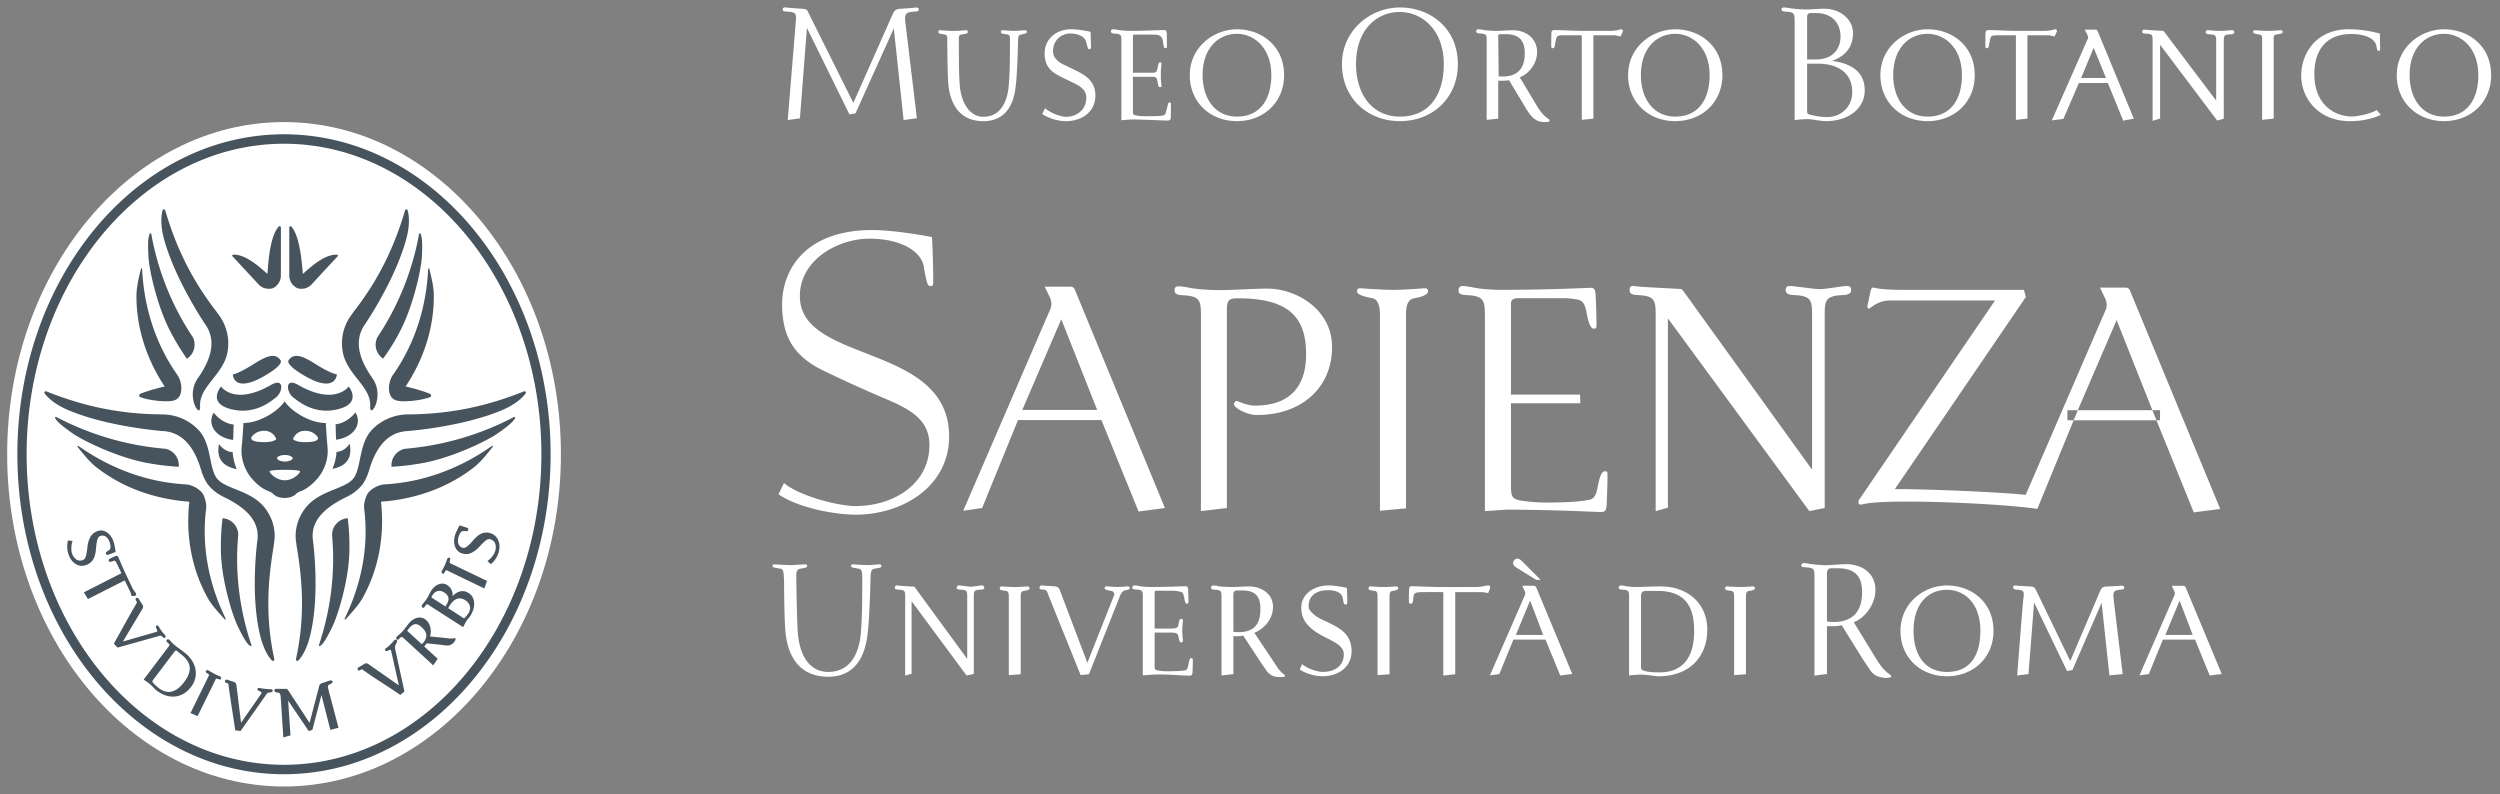
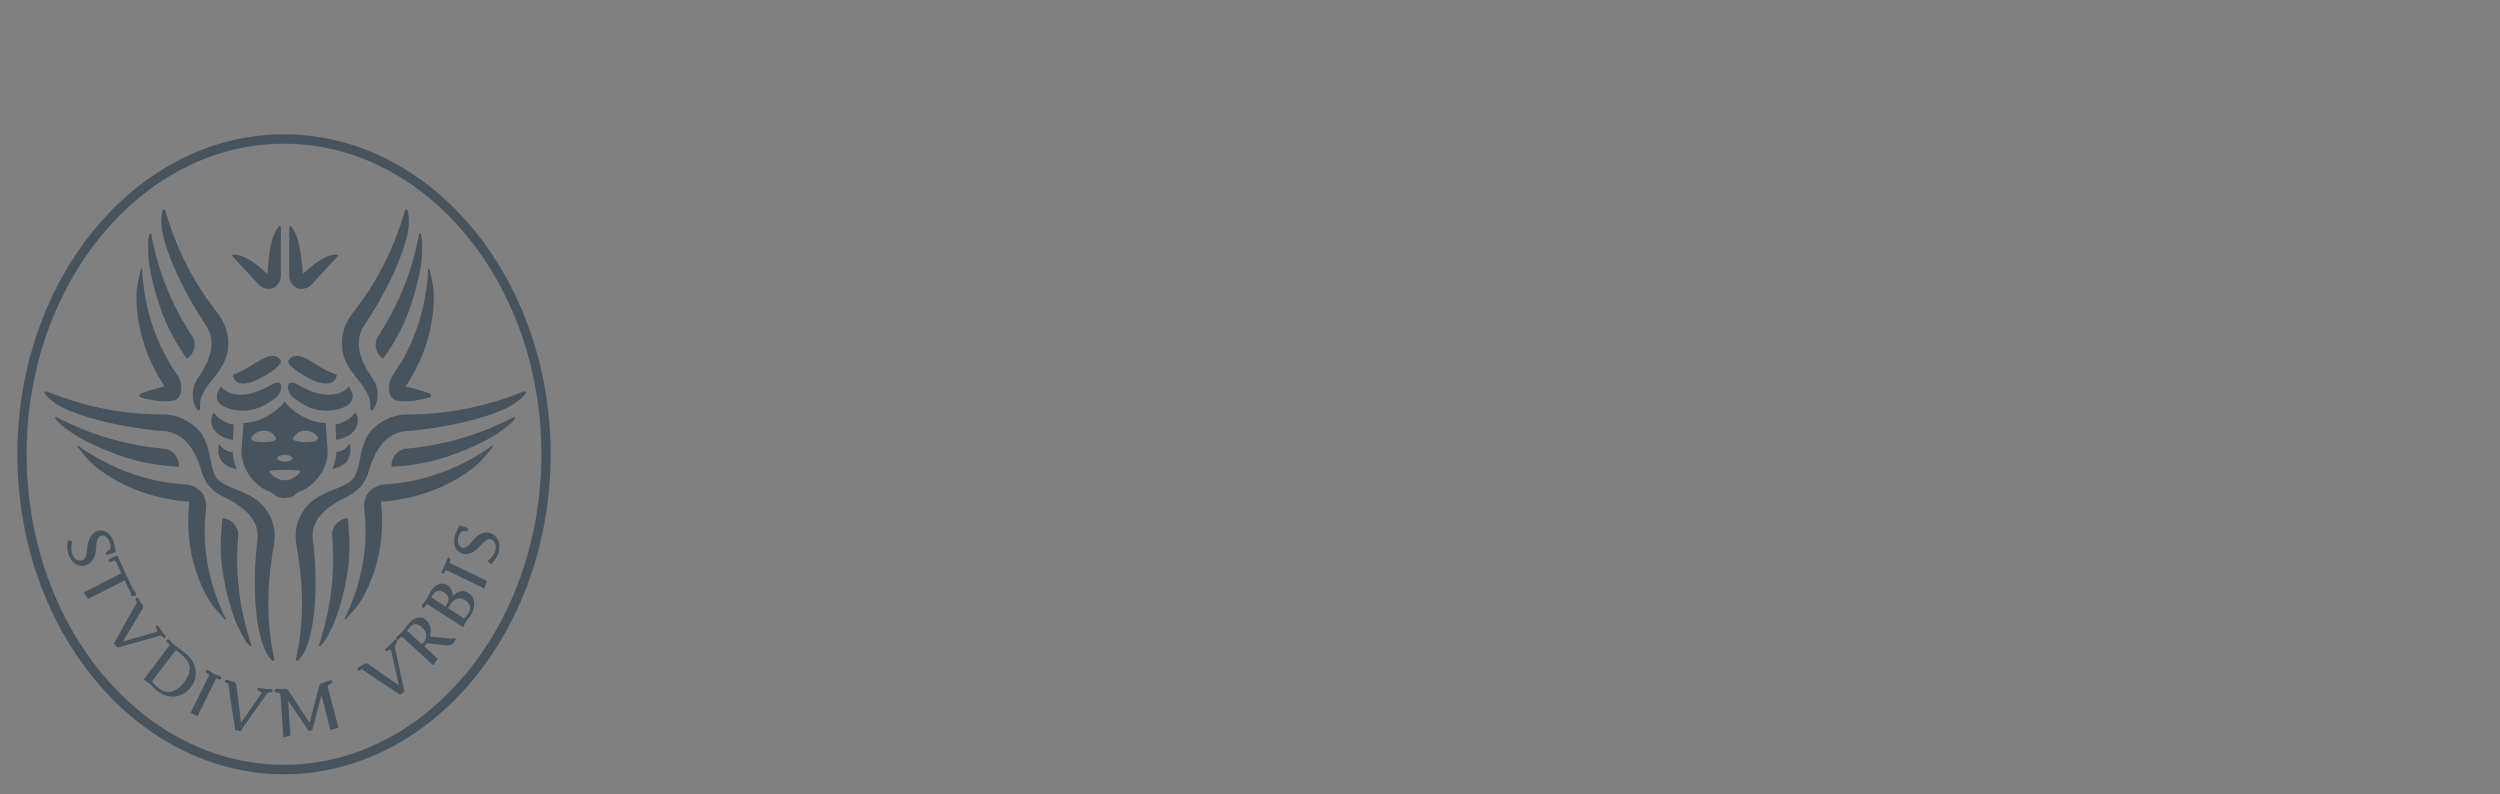
<svg xmlns="http://www.w3.org/2000/svg" width="255" height="81" viewBox="0 0 255 81" fill="none">
  <rect x="0" y="0" width="255" height="81" fill="#808080" stroke="none" />
-   <path fill-rule="evenodd" clip-rule="evenodd" d="M57.213 46.336c0 18.687-12.674 33.885-28.244 33.885C13.394 80.221.73 65.023.73 46.336c0-18.686 12.664-33.884 28.239-33.884 15.57 0 28.244 15.198 28.244 33.884z" fill="#fff" />
  <path fill-rule="evenodd" clip-rule="evenodd" d="M50.845 56.397a2.56 2.56 0 01-.776 1.15l-.35-.324c.39-.259.69-.705.771-.954.188-.583.046-1.095-.461-1.257-.244-.091-.477.096-.7.31-.35.319-.634.724-1.05.963-.32.198-.684.314-1.186.152-.695-.233-.923-1.065-.675-1.866.086-.264.239-.573.446-.979.33.091.563.173.746.233.101.036.198.077.152.229-.035.1-.091.152-.456.111-.152-.03-.376.096-.528.573-.152.502-.06.979.41 1.136.336.117.838-.492 1.035-.715.224-.254.487-.537.802-.695a1.295 1.295 0 011.019-.07c.827.278 1.065 1.166.801 2.003m-4.99.927c-.03.107.092.143.178.178l3.64 1.75-.273.77-3.702-1.79c-.238-.111-.188-.096-.324.107-.061.096-.112.223-.229.167-.116-.056-.142-.157-.07-.29.096-.166.243-.45.309-.597.06-.148.157-.396.223-.578.056-.148.152-.193.258-.137.087.04.066.162-.01.42m1.613 3.905c.456.294.629.786.34 1.273a3 3 0 01-.421.532c-.046.051-.046.051-.092.02l-1.587-1.024.132-.218c.512-.837 1.085-.933 1.628-.583zm-2.165-.801c.375.248.634.583.273 1.192l-.142.238-1.313-.847c-.096-.066-.137-.086-.081-.182l.06-.102c.285-.467.741-.598 1.203-.3m2.52.077c-.639-.416-1.222-.162-1.658.304.035-.477-.147-.872-.578-1.146-.482-.31-1.207-.066-1.618.614-.132.218-.238.451-.375.684a3.76 3.76 0 01-.345.492c-.066.081-.142.157-.193.244-.066.106-.04.223.056.284.086.05.127.035.258-.168.163-.233.198-.203.396-.08l.152.106 3.322 2.134s.279-.547.344-.654c.142-.223.284-.314.426-.562.503-.812.503-1.8-.187-2.252m-7.47 5.254c-.08.167-.06.4-.025.537l.923 4.23-.421.364c-1.511-1.054-2.526-1.633-3.763-2.525-.091-.066-.142-.127-.248-.056-.203.127-.264.107-.32.025-.06-.1-.04-.212.087-.273.172-.097.456-.264.603-.355.188-.107.325-.016.471.091l3.028 2.114-.801-3.554c-.04-.228-.472.193-.589.005-.066-.107-.015-.188.107-.264.223-.147.603-.542.811-.79.102-.112.224-.082.29.02.03.055-.036.212-.153.43m-6.668 4.012c-.264.121-.279.203-.188.563l1.03 3.9-.832.217-.908-3.555-.923 3.545-.375.132-2.1-3.109.239 3.545-.73.213-.264-4.052c-.025-.416-.091-.507-.335-.527-.203-.02-.289-.076-.304-.183-.03-.172.117-.198.193-.202.198 0 .72.02.892.01.147-.006.223.015.345.187l2.15 3.281.979-3.747a.428.428 0 01.3-.315c.177-.04.613-.208.79-.258.071-.02.249-.026.274.126.02.117-.06.148-.233.229m-6.238.872a.381.381 0 00-.278.187l-2.632 3.738-.543-.076c-.274-1.871-.477-3.028-.68-4.58-.01-.106 0-.187-.126-.222-.233-.066-.259-.132-.233-.229.025-.111.126-.172.253-.121.188.076.502.167.664.218.198.08.229.243.254.416l.461 3.747 2.085-2.997c.126-.188-.462-.223-.406-.451.03-.112.112-.132.259-.087.177.056.897.117 1.09.117.147 0 .213.056.198.188-.02.091-.107.121-.365.152m-5.33-1.42c-.097-.035-.127.091-.173.183l-1.79 3.64-.725-.309 1.816-3.702c.121-.238.101-.192-.087-.34-.09-.065-.218-.126-.157-.243.056-.117.157-.132.29-.05.151.09.425.253.562.324.142.076.38.183.558.254.132.055.172.157.122.273-.046.087-.163.056-.416-.03m-3.352.375c-.725.959-1.633 1.344-2.607.563-.258-.208-.44-.375-.568-.553-.076-.1-.066-.121.036-.268l2.18-2.88c.102-.132.158-.132.27-.036l.47.38c1.223.979.858 1.942.219 2.794m.735.451c.827-1.1.533-2.51-.593-3.417-.279-.218-.467-.355-.624-.477a4.003 4.003 0 01-.406-.304 3.448 3.448 0 01-.39-.36c-.066-.071-.137-.163-.213-.229-.086-.07-.198-.07-.274.026-.086.111.015.188.132.289.213.188.172.228.03.42l-2.51 3.322c.375.26.609.406.918.72.137.142.254.274.345.345 1.293 1.03 2.693.852 3.585-.335m-2.966-5.131c-.071-.076-.188-.087-.32-.046l-4.224 1.187-.38-.401c.917-1.638 1.496-2.713 2.276-4.047.061-.096.117-.157.041-.268-.137-.198-.122-.264-.046-.33.092-.066.203-.04.28.076.09.183.283.456.38.604.111.182.035.334-.056.486l-1.947 3.256 3.443-.989c.218-.066-.223-.477-.04-.619.085-.07.172-.025.258.097a5.2 5.2 0 00.304.472c.091.126.183.222.31.37.1.111.096.223.01.294-.061.04-.112.025-.29-.142m-2.865-4.133c-.04.01-.086 0-.248.02l-.086-.33-.609-1.272-3.757 1.901-.416-.684 3.828-1.948c-.167-.37-.486-1.024-.486-1.024-.188-.38-.234-.243-.502-.167-.117.035-.249.05-.29-.036-.066-.142-.005-.192.112-.258.147-.077.34-.163.522-.249.218-.106.294 0 .36.172.087.193.163.365.284.645.35.826.756 1.643 1.141 2.454.076.142.183.284.28.416.02.04.05.07.065.101.015.04.061.168-.066.233-.06.036-.07.031-.132.026m-6.683-4.24a2.59 2.59 0 01-.056-1.41l.477.041c-.173.441-.147.99-.076 1.238.203.578.613.897 1.11.72.249-.091.33-.37.38-.68.097-.477.092-.979.28-1.43.136-.35.36-.68.856-.852.69-.248 1.36.284 1.623 1.07.086.269.147.609.213 1.055-.31.132-.542.218-.735.279-.086.04-.193.066-.243-.086-.031-.102-.02-.183.299-.365.136-.076.238-.325.08-.792-.167-.502-.511-.821-.988-.654-.33.117-.375.908-.406 1.217-.03.34-.076.73-.233 1.05a1.343 1.343 0 01-.781.69c-.821.294-1.526-.27-1.8-1.09m36.025 7.434c.37.334.775.857.152 1.587-.066.066-.097.106-.142.142l-1.42-1.303c-.051-.046-.076-.087.005-.178l.152-.182c.477-.548.847-.442 1.252-.066m3.449 1.15c-.05-.045-.107-.04-.152-.03a1.45 1.45 0 01-.467.026c-.68-.087-1.298-.127-1.978-.208.127-.416.153-1.167-.385-1.659-.553-.501-1.278-.243-1.73.28-.192.228-.37.481-.562.714-.117.137-.365.39-.467.482-.08.061-.172.122-.233.203-.081.086-.106.182-.01.269.096.101.178.035.294-.102.198-.197.233-.167.41-.004l3.013 2.768.451-.67-1.369-1.257.056-.076c.086-.102.132-.142.188-.248l1.516.162c.502.066.882.187 1.268-.264.106-.117.202-.334.157-.385M30.19 67.218c-.025.142.117.274.248.142.411-.421.893-1.253 1.217-2.607 1.015-4.234.264-9.645.264-9.66-.31-2.292 1.78-3.605 3.504-4.442a4.56 4.56 0 001.446-1.11c.319-.37.593-.949.775-1.568.538-1.81 1.572-3.889 3.93-4.006.016 0 5.563-.41 9.64-2.135 1.304-.552 2.044-1.222 2.394-1.688.106-.153-.05-.274-.183-.218-3.823 1.536-7.52 2.292-11.546 2.337l-.39.01c-1.4.041-2.653.63-3.546 1.562-1.404 1.466-1.05 4.032-1.967 5.051-.933 1.01-3.26 1.141-4.66 2.739-.847.958-1.324 2.327-1.11 3.686l.055.431c.674 3.88.796 7.526-.071 11.476m2.343-1.415c-.03.076.06.137.137.076.37-.263.725-.933 1.222-1.942.573-1.151 1.688-4.772 1.744-7.693.03-1.136-.03-2.261-.167-3.382h-.03a1.702 1.702 0 00-1.567 1.663c.01.107.015.228.02.335.304 3.636-.168 7.348-1.36 10.943m2.653-2.779c-.081.178 0 .228.137.071.603-.68 1.257-1.354 1.704-2.17 1.354-2.465 1.947-5.147 1.947-7.78 0-.567-.036-1.135-.081-1.698-.03-.127-.03-.218-.005-.253.02-.041.101-.03.233-.041a17.722 17.722 0 001.719-.223c2.642-.467 5.249-1.506 7.485-3.25.735-.574 1.303-1.32 1.876-2.024.132-.163.066-.243-.091-.122-3.311 2.318-7.029 3.656-10.842 3.87-.42.015-.974.217-1.405.562-.263.208-.471.477-.532.766-.167.396-.228.832-.183 1.166.467 3.717-.213 7.536-1.962 11.126zm8.184-15.842c2.921-.578 6.38-2.246 7.435-3.002.922-.659 1.531-1.125 1.734-1.531.035-.076-.03-.157-.107-.117a29.135 29.135 0 01-10.765 3.21 3.803 3.803 0 01-.345.03 1.718 1.718 0 00-1.385 1.841 25.392 25.392 0 003.434-.43m-14.321-.776c.451 0 .806.182.806.334 0 .147-.355.335-.806.335-.436 0-.791-.188-.791-.335 0-.152.355-.334.79-.334zm-2.1-1.309c-1.389 0-1.303-.34-1.333-.446 0 0 .36-.71 1.334-.71.968 0 1.232.852 1.232.852s-.218.304-1.232.304zm2.1 3.89c-.852 0-1.547-.705-1.547-.913 0-.203 3.104-.203 3.104 0 0 .208-.695.913-1.557.913zm2.069-3.89c-1.02 0-1.232-.304-1.232-.304s.258-.852 1.232-.852c.968 0 1.328.71 1.328.71-.03.106.056.446-1.328.446zm2.287.482a68.72 68.72 0 01-.172-2.434c-1.78 0-3.672-1.36-4.2-2.211-.527.852-2.423 2.21-4.203 2.21-.026.624-.112 1.79-.178 2.435-.116 1.181.305 2.409 1.085 3.291.406.456.913.903 1.476 1.156l.152.06.27.118c.146.08.238.198.384.304.416.299.994.284 1.015.284.015 0 .593.015 1.014-.284.137-.106.228-.223.385-.304l.264-.117.157-.06c.563-.254 1.065-.7 1.47-1.157.787-.883 1.208-2.11 1.081-3.291m-7.769-8.296c-1.45.882-1.881.902-1.881.902s-.005 1.522 2.165.685c.766-.3 3.083-1.593 2.688-2.145-.66-.913-1.795-.178-2.972.558m2.034 1.967c-3.788 2.176-5.117.172-5.117.172s-1.445 1.654.938 2.292c2.52.685 4.224-.856 4.625-1.15.755-.558.918-2.09-.447-1.314m4.757-1.967c1.456.882 1.937.902 1.937.902s-.045 1.522-2.22.685c-.761-.3-3.084-1.593-2.693-2.145.659-.913 1.8-.178 2.976.558zm-2.033 1.967c3.788 2.176 5.177.172 5.177.172s1.385 1.654-.999 2.292c-2.515.685-4.224-.856-4.63-1.15-.75-.558-.907-2.09.452-1.314m5.862 2.82c-.157.203-.883 1.075-2.023 1.207.015.461.025 1.08.055 1.572 1.866-.254 2.668-1.664 1.968-2.78zm-1.937 4.143a4.986 4.986 0 01-.416 1.607c1.278-.233 2.094-.978 1.76-2.576-.122.254-.655.842-1.344.842v.127zm-10.543-1.339c.035-.497.04-1.096.056-1.572-1.141-.122-1.871-.994-2.024-1.212-.7 1.126.102 2.53 1.968 2.784zm-.035 1.242c-.685 0-1.278-.588-1.395-.841-.345 1.592.532 2.342 1.805 2.576a5.556 5.556 0 01-.41-1.608v-.127zm5.228-32.419c-15 0-27.196 14.64-27.196 32.637 0 18.003 12.196 32.638 27.196 32.638 15 0 27.196-14.635 27.196-32.638 0-17.997-12.196-32.637-27.196-32.637zm0 64.311C14.49 78.01 2.716 63.8 2.716 46.336c0-17.465 11.775-31.674 26.253-31.674 14.477 0 26.252 14.209 26.252 31.674 0 17.464-11.774 31.673-26.252 31.673zm8.793-36.572c-.081 1.39 1.557-.99.223-2.865-1.085-1.552-2.079-3.631-.74-5.513.01-.01 3.073-4.508 4.204-8.706.36-1.35.294-2.323.137-2.876-.046-.182-.239-.132-.274 0-1.136 3.88-2.79 7.176-5.213 10.29l-.218.304a4.857 4.857 0 00-.944 3.686c.345 2.43 2.937 3.631 2.825 5.68m.745-7.054a1.693 1.693 0 00.573 2.196 21.452 21.452 0 001.77-2.876c1.334-2.606 2.13-6.293 2.186-7.576.05-1.11.056-1.876-.137-2.277-.036-.086-.137-.076-.152.005a27.953 27.953 0 01-4.057 10.249l-.183.28zm1.583 3.844c-.487.659-.7 2.22.248 2.586.65.264 2.652.04 3.524-.304.163-.066.127-.284 0-.335-.77-.33-1.967-.634-2.49-.75 1.755-2.637 2.88-5.802 2.88-9.215 0-.917-.227-1.82-.435-2.697-.04-.203-.137-.203-.147 0-.203 3.975-1.42 7.647-3.58 10.715M20.92 33.059c1.344 1.882.345 3.96-.735 5.513-1.324 1.876.304 4.254.223 2.865-.112-2.049 2.475-3.25 2.824-5.68a4.902 4.902 0 00-.948-3.686l-.218-.305c-2.414-3.113-4.077-6.41-5.203-10.289-.04-.132-.228-.182-.284 0-.147.553-.218 1.527.142 2.875 1.136 4.2 4.194 8.697 4.2 8.707m-3.601.644a24.998 24.998 0 001.744 2.89 1.71 1.71 0 00.598-2.21c-.06-.091-.121-.193-.187-.28a27.85 27.85 0 01-4.047-10.248c-.015-.08-.122-.09-.157-.005-.193.4-.188 1.167-.132 2.277.05 1.283.852 4.97 2.18 7.576m-.522 5.72c-.522.117-1.714.421-2.495.751-.126.05-.152.269.01.335.873.345 2.876.568 3.525.304.943-.365.735-1.927.243-2.586-2.155-3.068-3.377-6.74-3.58-10.715-.005-.203-.096-.203-.147 0-.203.877-.436 1.78-.436 2.697 0 3.413 1.13 6.578 2.88 9.214m11.116 16.32l.05-.432c.219-1.359-.258-2.728-1.1-3.686-1.4-1.598-3.737-1.73-4.665-2.739-.923-1.02-.558-3.585-1.973-5.05a5.086 5.086 0 00-3.544-1.562l-.39-.01c-4.027-.046-7.719-.802-11.542-2.339-.137-.055-.295.066-.188.219.355.466 1.095 1.136 2.398 1.688 4.078 1.724 9.62 2.135 9.636 2.135 2.363.117 3.392 2.196 3.93 4.006.187.62.461 1.197.78 1.567.31.376.832.812 1.44 1.11 1.73.838 3.809 2.151 3.51 4.443 0 .015-.75 5.426.264 9.66.319 1.354.8 2.186 1.212 2.607.131.132.283 0 .248-.142-.862-3.95-.735-7.596-.066-11.476zm-3.636-.883a7.36 7.36 0 01.025-.335 1.71 1.71 0 00-1.567-1.663H22.7a23.523 23.523 0 00-.167 3.382c.05 2.921 1.176 6.542 1.744 7.693.497 1.01.862 1.679 1.227 1.942.076.061.163 0 .142-.076-1.202-3.595-1.673-7.307-1.369-10.943m-3.255-2.962c.05-.334-.016-.77-.173-1.166-.07-.289-.274-.558-.543-.766-.425-.345-.973-.547-1.4-.562-3.818-.214-7.53-1.552-10.841-3.87-.167-.121-.223-.04-.096.122.583.705 1.15 1.45 1.886 2.023 2.236 1.745 4.833 2.784 7.48 3.25.568.102 1.146.178 1.714.224.132.01.218 0 .238.04.026.036.026.127-.01.254a21.02 21.02 0 00-.076 1.699c0 2.632.593 5.314 1.947 7.779.446.816 1.096 1.49 1.704 2.17.137.157.218.107.132-.07-1.744-3.591-2.424-7.41-1.962-11.127m-2.79-4.285a1.714 1.714 0 00-1.379-1.84 3.798 3.798 0 01-.345-.031 29.078 29.078 0 01-10.766-3.21c-.08-.04-.152.04-.116.117.213.406.816.872 1.744 1.531 1.06.756 4.508 2.424 7.444 3.002a24.99 24.99 0 003.418.431m10.173-24.478c-.877 1-1.035 3.626-1.13 4.803-.878-.781-2.161-1.927-3.358-1.963-.147 0-.335.02-.162.213.583.629 1.952 2.095 2.601 2.8.304.324.64.445.948.46.173.011.28 0 .37-.01a.668.668 0 00.264-.1 1.417 1.417 0 00.71-1.258c0-.99.005-3.717.005-4.782.005-.27-.152-.274-.248-.163m1.1.163c0 1.065.005 3.793 0 4.782 0 .436.168.76.376.984.126.131.233.212.34.273a.638.638 0 00.263.102c.086.01.198.02.34.02a1.45 1.45 0 00.984-.471c.638-.706 2.008-2.171 2.59-2.8.178-.193-.004-.213-.151-.213-1.202.036-2.485 1.182-3.352 1.963-.112-1.177-.29-3.803-1.162-4.803-.106-.111-.228-.106-.228.163z" fill="#48545D" />
-   <path fill-rule="evenodd" clip-rule="evenodd" d="M210.877 41.843h9.447v1.025h-9.447v-1.025zm-21.02 9.635c-.202 0-.288-.076-.288-.233 0-.167 0-.249.121-.36l13.804-20.238h-10.685c-1.324 0-2.049.836-2.171.836-.081 0-.202-.117-.162-.279l.325-1.511c.04-.203.121-.365.279-.365.121 0 .486.238 3.133.238h12.227l.203.72-13.368 19.605c2.419-.026 10.016.248 13.347.583l8.104-18.742c.243-.518.198-.918-.086-1.471l-.436-.923h2.647c.162 0 .319.081.4.284l9.209 22.287-2.693.355-4.198-10.355-3.672-9.26-3.986 9.25-4.102 10.01c-3.555-.558-15.964-1.115-17.952-.43m-1.034-21.913c0 .198-.046.487-.776.528-1.846.07-1.927.512-1.927 2.104v19.62l-1.567.314-14.392-19.614h-.035v19.265l-1.247.35V32.197c0-1.592-.076-2.033-1.932-2.104-.726-.041-.726-.33-.726-.528 0-.274.127-.436.366-.39 1.364.152 3.935.233 4.944.314.081.117.203.239.319.4l12.982 18.018v-15.71c0-1.592-.076-2.033-1.922-2.104-.725-.04-.771-.33-.771-.528 0-.274.163-.39.401-.39.568 0 2.409.314 3.093.314.644 0 2.257-.314 2.779-.314.239 0 .411.116.411.39M161.166 40.25l.025.882h-7.074v8.175c0 1.308.04 1.587 1.045 1.755.806.116 1.485.197 2.611.197 1.121 0 2.972-.045 3.824-.197.552-.122 1.12.075 1.364-1.395.279-1.521.563-1.597.76-1.597.244 0 .244.076.244.476 0 .837-.041 1.83-.081 2.875-.041.792-.198.832-.923.792-1.045-.036-2.855-.117-4.306-.153-1.242-.04-3.94-.08-4.979-.08l-2.216.151V32.198c0-1.592-.122-2.033-1.968-2.104-.72-.04-.72-.284-.72-.487 0-.28.162-.431.406-.431.238 0 .715.066 1.359.198.649.116 1.77.192 2.652.192 1.055 0 4.062-.04 5.309-.076 1.44-.04 2.292-.08 3.337-.116.72-.046.882-.046.918.755.051 1.035.086 2.07.086 2.906 0 .4 0 .487-.238.487-.208 0-.482-.087-.766-1.598-.238-1.48-.811-1.318-1.364-1.44-.365-.07-1.096-.07-1.288-.07h-4.224c-.599 0-.842.151-.842.552v9.285h7.049zm-15.508-10.522c0 .198-.324.517-1.364.684-.806.117-.882.989-.882 1.745v19.695l-2.657.244v-19.94c0-.79-.127-1.627-.802-1.744-1.328-.248-1.531-.486-1.531-.684 0-.239.076-.355.482-.32.968.081 2.49.157 3.255.157.766 0 2.049-.076 3.023-.157.395-.035.476.081.476.32m-9.787 5.664c0 4.108-3.047 6.937-7.672 6.937-1.004 0-2.333-.715-2.333-1.116 0-.08.127-.319.249-.319.162 0 1.004.477 1.886.477 3.895 0 5.223-2.313 5.223-5.224 0-3.66-1.602-5.72-6.947-5.72-.969 0-1.136.203-1.136 1.228v20.162l-2.647.314V32.213c0-1.582-.081-2.023-1.932-2.104-.715-.036-.756-.31-.756-.517 0-.274.152-.386.396-.386.248 0 .725.066 1.369.193.644.112 1.932.193 2.814.193 1.364 0 3.499-.152 4.868-.152 3.043 0 6.618 2.175 6.618 5.953m-17.049 16.425l-9.198-22.292c-.092-.198-.249-.284-.406-.284h-2.657l.446.923c.274.563.319.958.076 1.475l-8.834 20.457 1.927-.279 3.661-8.97h8.51l3.788 9.33 2.687-.36zm-6.911-10.005h-7.637l3.975-9.25 3.662 9.25zm-15.102 2.708c0 5.02-4.625 7.976-9.564 7.976-1.85 0-5.674-.603-7.84-2.079l.563-1.15c1.526 1.313 5.543 2.352 7.277 2.352 3.895 0 7.556-2.241 7.556-6.227 0-2.586-1.952-3.636-4.437-4.696a136.712 136.712 0 01-6.405-2.91c-3.078-1.486-4.128-3.545-4.184-6.572-.07-3.682 2.374-7.75 9.18-7.75 1.607 0 4.06.32 6.11.716.08 1.562.121 3.16.121 4.391 0 .518 0 .604-.284.604-.238 0-.355-.086-.68-1.998-.273-1.557-2.337-2.835-5.552-2.835-3.098 0-7.084 2.08-7.084 5.867 0 6.933 15.223 4.742 15.223 14.31zm72.277 15.755h-1.191c-.36 0-.512.142-.512.558v6.968c0 .492.01.527.344.629.416.121.928.152 1.562.152 2.531 0 3.514-1.77 3.514-4.189 0-2.114-.588-4.118-3.717-4.118zm.092 8.702c-.426 0-1.324-.203-2.044-.162l-.969.071V60.91c0-.603 0-.73-.684-.765-.32-.016-.37-.082-.37-.203 0-.142.071-.223.233-.223.172 0 .38.045.548.08.258.047.725.077 1.054.077.315 0 .639-.015.949-.03a36.2 36.2 0 011.536-.03c2.703 0 4.711 1.748 4.711 4.395 0 2.83-1.866 4.767-4.964 4.767m9.202-8.699c-.294.045-.294.365-.294.618v7.875l-1.203.091v-7.966c0-.269-.02-.573-.259-.618-.507-.076-.665-.096-.665-.259 0-.142.066-.218.269-.202.386.03.985.06 1.29.06.304 0 .817-.03 1.197-.06.208-.016.279.06.279.202 0 .142-.218.193-.614.259zm9.079-2.315h-.705c-.264 0-.406.208-.406.537v4.889c.254.03.365.05.685.05 2.515 0 2.901-1.78 2.901-3.037 0-1.48-.594-2.44-2.475-2.44zm5.38 11.11c-.061.061-.471.097-.745.051-.588-.096-.969-.223-1.385-.841l-.684-1.02-2.17-3.489c-.33.066-.411.097-1.081.097h-.426v4.873l-1.273.172V58.841c0-.766-.01-.923-.892-.974-.365-.015-.441-.03-.441-.187 0-.208.122-.243.269-.243.137 0 .385.05.694.096.325.05 1.035.116 1.466.116.715 0 1.45-.101 2.16-.101 1.603 0 2.962.943 2.962 2.612 0 1.617-1.223 2.976-2.211 3.3l1.972 3.226c.578.928.898 1.547 1.755 2.15.111.081.127.178.03.254v-.015zm5.751-8.914c-1.907 0-3.408 1.405-3.408 4.178 0 2.43 1.146 4.2 3.408 4.2 2.434 0 3.407-1.77 3.407-4.2 0-2.84-1.653-4.178-3.407-4.178zm0 8.818c-2.723 0-4.742-1.937-4.742-4.624 0-2.84 2.389-4.635 4.742-4.635 2.464 0 4.746 1.668 4.746 4.635 0 2.687-2.023 4.624-4.746 4.624zm17.7-8.83c-.781.035-.76.34-.689 1.049.096.847.912 7.56.912 7.56l-1.353.131-.796-7.402-2.98 6.86-.552.096-3.356-6.986-.572 7.3-1.151.148c.7-9.152.618-7.64.654-8.006.066-.573 0-.715-.684-.75-.335-.016-.38-.137-.38-.249 0-.177.126-.193.258-.177.375.045 1.272.08 1.607.111.218.016.309.066.476.38l3.482 7.21 3.061-7.174c.122-.304.314-.4.532-.416.35-.03 1.232-.045 1.592-.096.147-.015.319.03.319.187 0 .117-.04.208-.38.224m6.027 1.112l-1.45 3.504h2.789l-1.339-3.504zm3.073 7.643l-1.496-3.662h-3.281l-1.435 3.514-.953.132 3.555-8.149c.081-.188.06-.304-.036-.507l-.218-.482h1.166c.102 0 .198.066.244.157l3.681 8.84-1.227.157zM89.178 58.011c-.37.066-.37.528-.38.811 0 .112-.08 4.112-.32 5.972-.177 1.319-.745 4.233-3.995 4.233-3.261 0-4.108-2.545-4.331-4.263-.127-.923-.173-3.726-.173-5.171 0-.461-.03-.77-.03-.77-.02-.35-.02-.761-.32-.812-.735-.126-.831-.142-.831-.253 0-.188.111-.208.32-.188.476.03 1.125.066 1.515.066.376 0 .903-.035 1.375-.066.213-.02.324 0 .324.188 0 .111-.147.162-.73.253-.34.066-.4.421-.38.811 0 0 .04 3.666.137 5.466.162 2.798 1.359 4.248 3.124 4.248 2.175 0 3.18-1.785 3.336-4.122.132-1.85.132-3.533.132-5.232v-.36c0-.35-.02-.76-.32-.81-.734-.127-.826-.143-.826-.254 0-.188.107-.208.32-.188.471.03.968.066 1.354.066.38 0 .634-.035 1.115-.066.203-.02.315 0 .315.188 0 .111-.142.162-.73.253m10.828 2.129c-.68.036-.68.163-.68.766v7.835l-.736.158-5.608-7.577v7.404l-.655.188v-8.008c0-.603 0-.73-.685-.765-.335-.016-.366-.081-.366-.188 0-.142.066-.254.239-.238.538.066 1.324.096 1.75.127l5.39 7.368v-6.303c0-.604 0-.73-.684-.766-.32-.016-.386-.056-.386-.188 0-.157.096-.238.233-.238.229 0 .965.127 1.239.127.248 0 .888-.127 1.096-.127.142 0 .239.08.239.238 0 .132-.067.172-.386.188m4.396.138c-.29.045-.29.365-.29.618v7.875l-1.213.091v-7.966c0-.269-.015-.573-.253-.618-.508-.076-.67-.096-.67-.259 0-.142.071-.218.269-.202.385.03.989.06 1.294.06.304 0 .817-.03 1.198-.06.203-.016.274.06.274.202 0 .142-.214.193-.609.259m10.4-.072c-.284.045-.446.289-.553.552l-3.177 8.012-.847.091-3.202-7.94c-.076-.178-.142-.442-.249-.604-.066-.111-.167-.162-.37-.177-.314-.016-.375-.056-.375-.188 0-.142.092-.254.249-.238.38.045 1.013.066 1.348.096.354.03.446.284.542.558l2.742 7.24 2.716-6.865a.351.351 0 00-.269-.471c-.603-.097-.684-.188-.684-.27 0-.131.046-.207.274-.192.375.03.775.06 1.079.06.304 0 .553-.03.938-.06.223-.015.273.06.273.193 0 .09-.101.136-.435.203zm6.835 8.33c-.015.365-.126.395-.446.38-1.221-.05-2.448-.172-3.679-.101l-.948.07v-7.993c0-.603-.015-.735-.705-.766-.314-.015-.364-.066-.364-.187 0-.142.081-.223.243-.223.172 0 .38.045.557.08.254.047.7.077 1.034.077a84.3 84.3 0 003.411-.076c.324-.016.431 0 .451.36.015.42.031.831.031 1.151 0 .239-.051.27-.168.27-.278 0-.218-.97-.481-1.147-.213-.127-.801-.178-.928-.178h-1.616c-.239 0-.259.051-.259.147v3.713h1.698c.218 0 .659-.02.71-.294.106-.589.157-.7.299-.7.172 0 .192.111.172.269-.03.37-.061.639-.061.933 0 .284.031.568.061.933.02.163 0 .27-.172.27-.142 0-.193-.108-.299-.696-.051-.274-.436-.304-.71-.304h-1.698v3.246c0 .512.02.573.355.619.299.05.573.08 1.014.08.294 0 1.672-.014 1.86-.141.273-.178.207-1.197.496-1.197.127 0 .173.03.173.269 0 .324-.016.715-.031 1.136m5.045-8.311h-.462c-.319 0-.416.157-.416.385v3.834c.193.015.289.036.543.036 1.988 0 2.211-1.36 2.211-2.359 0-1.181-.381-1.896-1.876-1.896m3.823 8.834c-.578 0-1.009-.208-1.344-.685l-.563-.811-1.79-2.734c-.263.061-.365.061-.669.061h-.335v3.864l-1.212.148V60.91c0-.588-.015-.73-.695-.765-.319-.016-.37-.082-.37-.188 0-.157.097-.238.239-.238.172 0 .385.045.557.08.254.047.989.077 1.324.077.573 0 1.161-.06 1.734-.06 1.273 0 2.465.734 2.465 2.083 0 1.476-1.212 2.389-1.907 2.647 2.034 3.033 1.587 2.368 2.373 3.56.112.178.35.431.538.604.117.09.223.106.223.238 0 .112-.345.112-.568.112m4.408-.084c-.594 0-1.594-.178-2.34-.685l.239-.552c.553.476 1.573.796 2.101.796 1.213 0 2.156-.609 2.156-1.8 0-.634-.558-1.004-1.06-1.293-.797-.457-1.65-.771-2.335-1.415-.527-.477-.944-1.045-.944-2.064 0-1.339 1.259-2.246 2.792-2.246.507 0 1.142.096 1.857.238.036.558.036 1.045.036 1.43 0 .177 0 .274-.158.274-.162 0-.208-.097-.304-.69-.076-.42-.538-.77-1.513-.77-1.055 0-1.964.486-1.964 1.617 0 .35.209.558.472.796.391.385 1.051.654 1.538.887.609.29 1.233.614 1.695 1.085.411.437.68 1.055.68 1.816 0 1.643-1.35 2.576-2.948 2.576zm7.102-8.697c-.284.045-.284.365-.284.618v7.875l-1.223.091v-7.966c0-.269-.005-.573-.249-.618-.507-.076-.669-.096-.669-.259 0-.142.071-.218.274-.202.375.03.984.06 1.284.06.309 0 .822-.03 1.202-.06.203-.016.264.06.264.202 0 .142-.203.193-.599.259zm9.78.219l-.513-.097h-2.85v8.376l-1.217.127v-8.503c-.746-.02-2.237 0-2.237 0-.664 0-.75.148-.806.477-.036.158 0 .7-.244.7h-.035c-.157 0-.188-.096-.188-.268 0-.32 0-.731.015-1.152.016-.365.127-.376.452-.365.411.02.76.035 1.328.05 1.705.061 3.444.03 5.143.03.447 0 .949-.156 1.177-.156.066 0 .177.03.177.157 0 .238-.081.269-.202.624m7.346 8.404l-1.501-3.661h-3.276l-1.435 3.514-.958.132 3.555-8.15c.076-.187.065-.303-.031-.511l-.223-.477h1.176c.092 0 .188.066.244.157l3.676 8.839-1.227.157zm-3.073-7.642l-1.45 3.504h2.789l-1.339-3.504zm.634-2.11h.451l-1.876-1.876c-.208-.208-.34-.289-.482-.289a.441.441 0 00-.456.467c0 .197.096.299.553.578l1.81 1.12zM93.269 1.186c-1.02.05-1.02.32-.893 1.34l1.146 9.532-1.354.188-1-9.35-3.905 8.665-.619.111-4.337-8.827-.715 9.228-1.243.173.827-10.101c.066-.751 0-.908-.878-.96-.32-.014-.461-.045-.461-.222 0-.203.192-.218.304-.203.477.06 1.354.111 1.77.142.254.015.396.096.447.193l4.682 9.4 4.032-9.086c.158-.365.38-.477.655-.507.441-.03 1.161-.066 1.623-.127.172-.015.365-.015.365.188 0 .177-.08.208-.446.223zm5.025 2.3l-.269.046c-.269.05-.223.335-.223.624.015 1.45-.015 2.912.081 4.363.127 2.074 1.096 3.394 2.421 3.394 1.69 0 2.471-1.451 2.598-3.298.112-1.466.112-2.82.112-4.459 0-.416.015-.594-.269-.64l-.193-.03c-.381-.066-.462-.096-.462-.208 0-.162.081-.208.223-.192l.254.015c.386.035.639.05.939.05.208 0 .385-.015.594-.035l.426-.03c.147-.016.208.03.208.192 0 .127-.173.142-.65.27-.243.065-.223.319-.243.608 0 .076-.061 3.282-.254 4.779-.142 1.065-.604 3.424-3.283 3.424-2.629 0-3.35-2.07-3.537-3.455-.112-.766-.127-2.917-.147-4.748 0-.274.05-.573-.219-.624l-.258-.046c-.432-.08-.432-.127-.432-.238 0-.147.097-.178.244-.162l.254.015c.38.035.73.05 1.05.05.305 0 .416 0 .797-.035l.416-.03c.142-.016.238.015.238.162 0 .111 0 .157-.416.238zm10.426 8.873c-.625 0-1.63-.203-2.412-.73l.29-.59c.558.493 1.594.873 2.122.873 1.162 0 2.086-.76 2.086-1.943 0-.812-.65-1.193-1.274-1.497l-.96-.462c-1.111-.543-2.02-1.005-2.02-2.568 0-1.451 1.162-2.456 2.711-2.456.523 0 1.223.097 1.974.26l.046 1.48c0 .128.02.285-.172.285-.143 0-.143-.096-.224-.365l-.096-.35c-.097-.513-.752-.878-1.609-.878-.909 0-1.772.67-1.772 1.786 0 .797.639 1.177 1.274 1.482l.802.38c1.051.513 2.244 1.086 2.244 2.68 0 1.659-1.371 2.613-3.01 2.613zm10.702-.478c0 .335-.076.416-.365.416-.253 0-.43-.015-1.828-.066l-1.464-.046c-.445-.015-1.382.082-1.382.082V4.153c0-.573-.036-.685-.638-.72-.35-.015-.431-.112-.431-.239 0-.187.127-.208.289-.208.126 0 .334.051.572.081.253.046.714.082 1.033.082 1.099 0 1.879-.036 2.958-.066l.445-.016c.289-.015.4.046.4.401l.016 1.193c0 .193 0 .254-.178.254-.126 0-.141-.158-.187-.412l-.051-.32c-.096-.603-.491-.654-1.002-.654h-1.859c-.177 0-.192.066-.192.163V7.42h2.005c.268 0 .415-.066.461-.29l.061-.253c.081-.35.081-.512.243-.512.142 0 .157.08.142.192-.031.285-.066.432-.066 1.086 0 .574.035.761.066 1.035.015.112.015.208-.127.208-.193 0-.177-.096-.274-.527l-.045-.223c-.046-.224-.193-.305-.461-.305h-2.005v3.364c0 .462.015.528.288.573.299.066.618.082 1.049.082h.283c.481 0 1.241 0 1.53-.097.192-.066.222-.32.268-.507l.081-.305c.096-.365.111-.497.238-.497.162 0 .142.096.142.274l-.015 1.162zm6.748-8.431c-1.881 0-3.504 1.45-3.504 4.209 0 2.419 1.288 4.234 3.504 4.234 2.404 0 3.504-1.815 3.504-4.234 0-2.805-1.785-4.21-3.504-4.21zm0 8.905c-2.758 0-4.812-1.958-4.812-4.681 0-2.87 2.439-4.686 4.812-4.686 2.5 0 4.808 1.689 4.808 4.686 0 2.723-2.054 4.68-4.808 4.68zm16.623-11.132c-2.409 0-4.478 1.83-4.478 5.32 0 3.058 1.643 5.35 4.478 5.35 3.058 0 4.473-2.292 4.473-5.35 0-3.555-2.277-5.32-4.473-5.32zm0 11.131c-3.392 0-5.913-2.434-5.913-5.796 0-3.55 2.982-5.796 5.913-5.796 3.073 0 5.908 2.084 5.908 5.796 0 3.362-2.515 5.796-5.908 5.796zm10.837-8.869h-.558c-.223 0-.253.03-.253.269l.045 4.031c.112.016.244.016.416.016 1.962 0 2.246-1.37 2.246-2.374 0-1.146-.461-1.942-1.896-1.942zm3.905 8.966c-.959 0-1.42-.604-1.958-1.511l-1.658-2.76c-.254.052-.512.052-.847.052h-.253V12.1l-1.177.126V4.185c0-.588.015-.735-.639-.766-.431-.015-.431-.157-.431-.238 0-.193.178-.193.289-.193.127 0 .335.051.573.081a9.14 9.14 0 001.161.082c.289 0 .573-.016.863-.036.284-.015.588-.03.872-.03 1.323 0 2.454.846 2.454 2.215 0 1.289-.953 2.293-1.77 2.582l1.517 2.53c.446.75.78 1.308 1.435 1.74.045.03.091.06.091.142 0 .172-.314.157-.522.157zm7.759-8.729l-.553-.127h-2.217v8.503l-1.182.127v-8.63h-1.78c-.178 0-.573 0-.7.096-.081.061-.132.239-.163.38l-.081.431c-.061.38-.091.411-.253.411-.097 0-.142-.03-.142-.314l.015-1.13c0-.356.112-.402.38-.402.163 0 .817.016 1.466.046.878.036 1.421.036 2.314.036h1.734c.335 0 .609-.016.959-.097l.061-.015c.051-.015.142-.05.193-.05.127 0 .193.05.193.207l-.244.528zm5.583-.272c-1.882 0-3.505 1.45-3.505 4.209 0 2.419 1.288 4.234 3.505 4.234 2.403 0 3.504-1.815 3.504-4.234 0-2.805-1.785-4.21-3.504-4.21zm0 8.905c-2.759 0-4.813-1.958-4.813-4.681 0-2.87 2.434-4.686 4.813-4.686 2.5 0 4.807 1.689 4.807 4.686 0 2.723-2.054 4.68-4.807 4.68zm14.452-5.863h-1.004v4.828c0 .253.03.304.335.385.512.127 1.115.238 1.688.238 1.501 0 2.581-1.1 2.581-2.55 0-1.735-1.161-2.901-3.6-2.901zm-.03-5.157h-.594c-.299 0-.38.157-.38.43v4.3h.862c1.861 0 2.546-1.165 2.546-2.342 0-1.516-1.05-2.388-2.434-2.388zm.968 11.02c-.669 0-1.257-.189-1.876-.204-.431 0-.877.046-1.339.091V2.162c0-.766-.035-.924-.892-.974-.366-.016-.447-.112-.447-.239 0-.157.127-.187.269-.187.147 0 .386.045.7.09.319.052 1.04.113 1.471.113.618 0 1.257-.076 1.876-.076 1.785 0 2.976 1.176 2.976 2.469 0 1.496-.821 2.373-2.129 2.85 1.673.238 3.326.923 3.326 3.012 0 1.876-1.704 3.134-3.935 3.134zm10.345-8.905c-1.876 0-3.504 1.45-3.504 4.209 0 2.419 1.293 4.234 3.504 4.234 2.409 0 3.504-1.815 3.504-4.234 0-2.805-1.78-4.21-3.504-4.21zm0 8.905c-2.754 0-4.812-1.958-4.812-4.681 0-2.87 2.439-4.686 4.812-4.686 2.505 0 4.812 1.689 4.812 4.686 0 2.723-2.053 4.68-4.812 4.68zm12.958-8.633l-.558-.127h-2.215v8.503l-1.176.127v-8.63h-1.785c-.172 0-.573 0-.699.096-.081.061-.127.239-.157.38l-.082.431c-.06.38-.096.411-.253.411-.096 0-.142-.03-.142-.314l.015-1.13c0-.356.112-.402.38-.402.158 0 .811.016 1.465.046.877.036 1.415.036 2.307.036h1.739c.334 0 .603-.016.953-.097l.066-.015c.045-.015.142-.05.192-.05.127 0 .188.05.188.207l-.238.528zm3.984 1.148l-1.278 3.088h2.536l-1.258-3.089zm3.013 7.439l-1.562-3.84h-2.962l-1.577 3.662-1.181.147 3.63-8.235c.102-.208.117-.239-.015-.513l-.253-.507h1.019c.208 0 .238.046.304.173l3.677 8.905-1.08.207zm10.897-8.807c-.604.03-.639.142-.639.715v7.888l-.669.192-5.825-7.73v7.522l-.765.239V4.156c0-.573-.015-.685-.619-.72-.365-.015-.446-.061-.446-.203 0-.162.097-.223.254-.208l.38.03c.497.046.923.061 1.546.097l5.368 7.107V4.216c0-.573-.035-.685-.638-.715-.35-.015-.431-.066-.431-.223 0-.208.142-.193.304-.193.319 0 .492.066 1.13.066.73 0 .811-.066 1.197-.066.126 0 .283-.015.283.193 0 .157-.081.208-.43.223zm4.943-.016l-.269.046c-.269.05-.224.334-.224.623v7.943l-1.177.127v-8.07c0-.274.046-.573-.223-.623l-.259-.046c-.426-.08-.426-.127-.426-.238 0-.147.091-.178.238-.162l.254.015c.381.035.731.05 1.05.05.305 0 .559-.015.939-.05l.274-.015c.142-.016.239.015.239.162 0 .111 0 .157-.416.238zm10.436 8.239c-.734.314-1.733.634-3.151.634-3.183 0-4.966-2.309-4.966-4.638 0-2.39 1.626-4.735 4.824-4.735 1.033 0 1.991.127 3.197.432l.03 1.466c0 .27-.045.305-.136.305-.163 0-.163-.081-.274-.59-.111-.496-.826-1.13-2.549-1.13-2.64 0-3.755 1.765-3.755 4.064 0 3.329 2.26 4.349 3.821 4.349.588 0 1.895-.27 2.544-.655l.415.498zm6.442-8.275c-1.876 0-3.504 1.45-3.504 4.209 0 2.419 1.293 4.234 3.504 4.234 2.404 0 3.504-1.815 3.504-4.234 0-2.805-1.785-4.21-3.504-4.21zm0 8.905c-2.754 0-4.813-1.958-4.813-4.681 0-2.87 2.44-4.686 4.813-4.686 2.505 0 4.812 1.689 4.812 4.686 0 2.723-2.059 4.68-4.812 4.68z" fill="#fff" />
</svg>